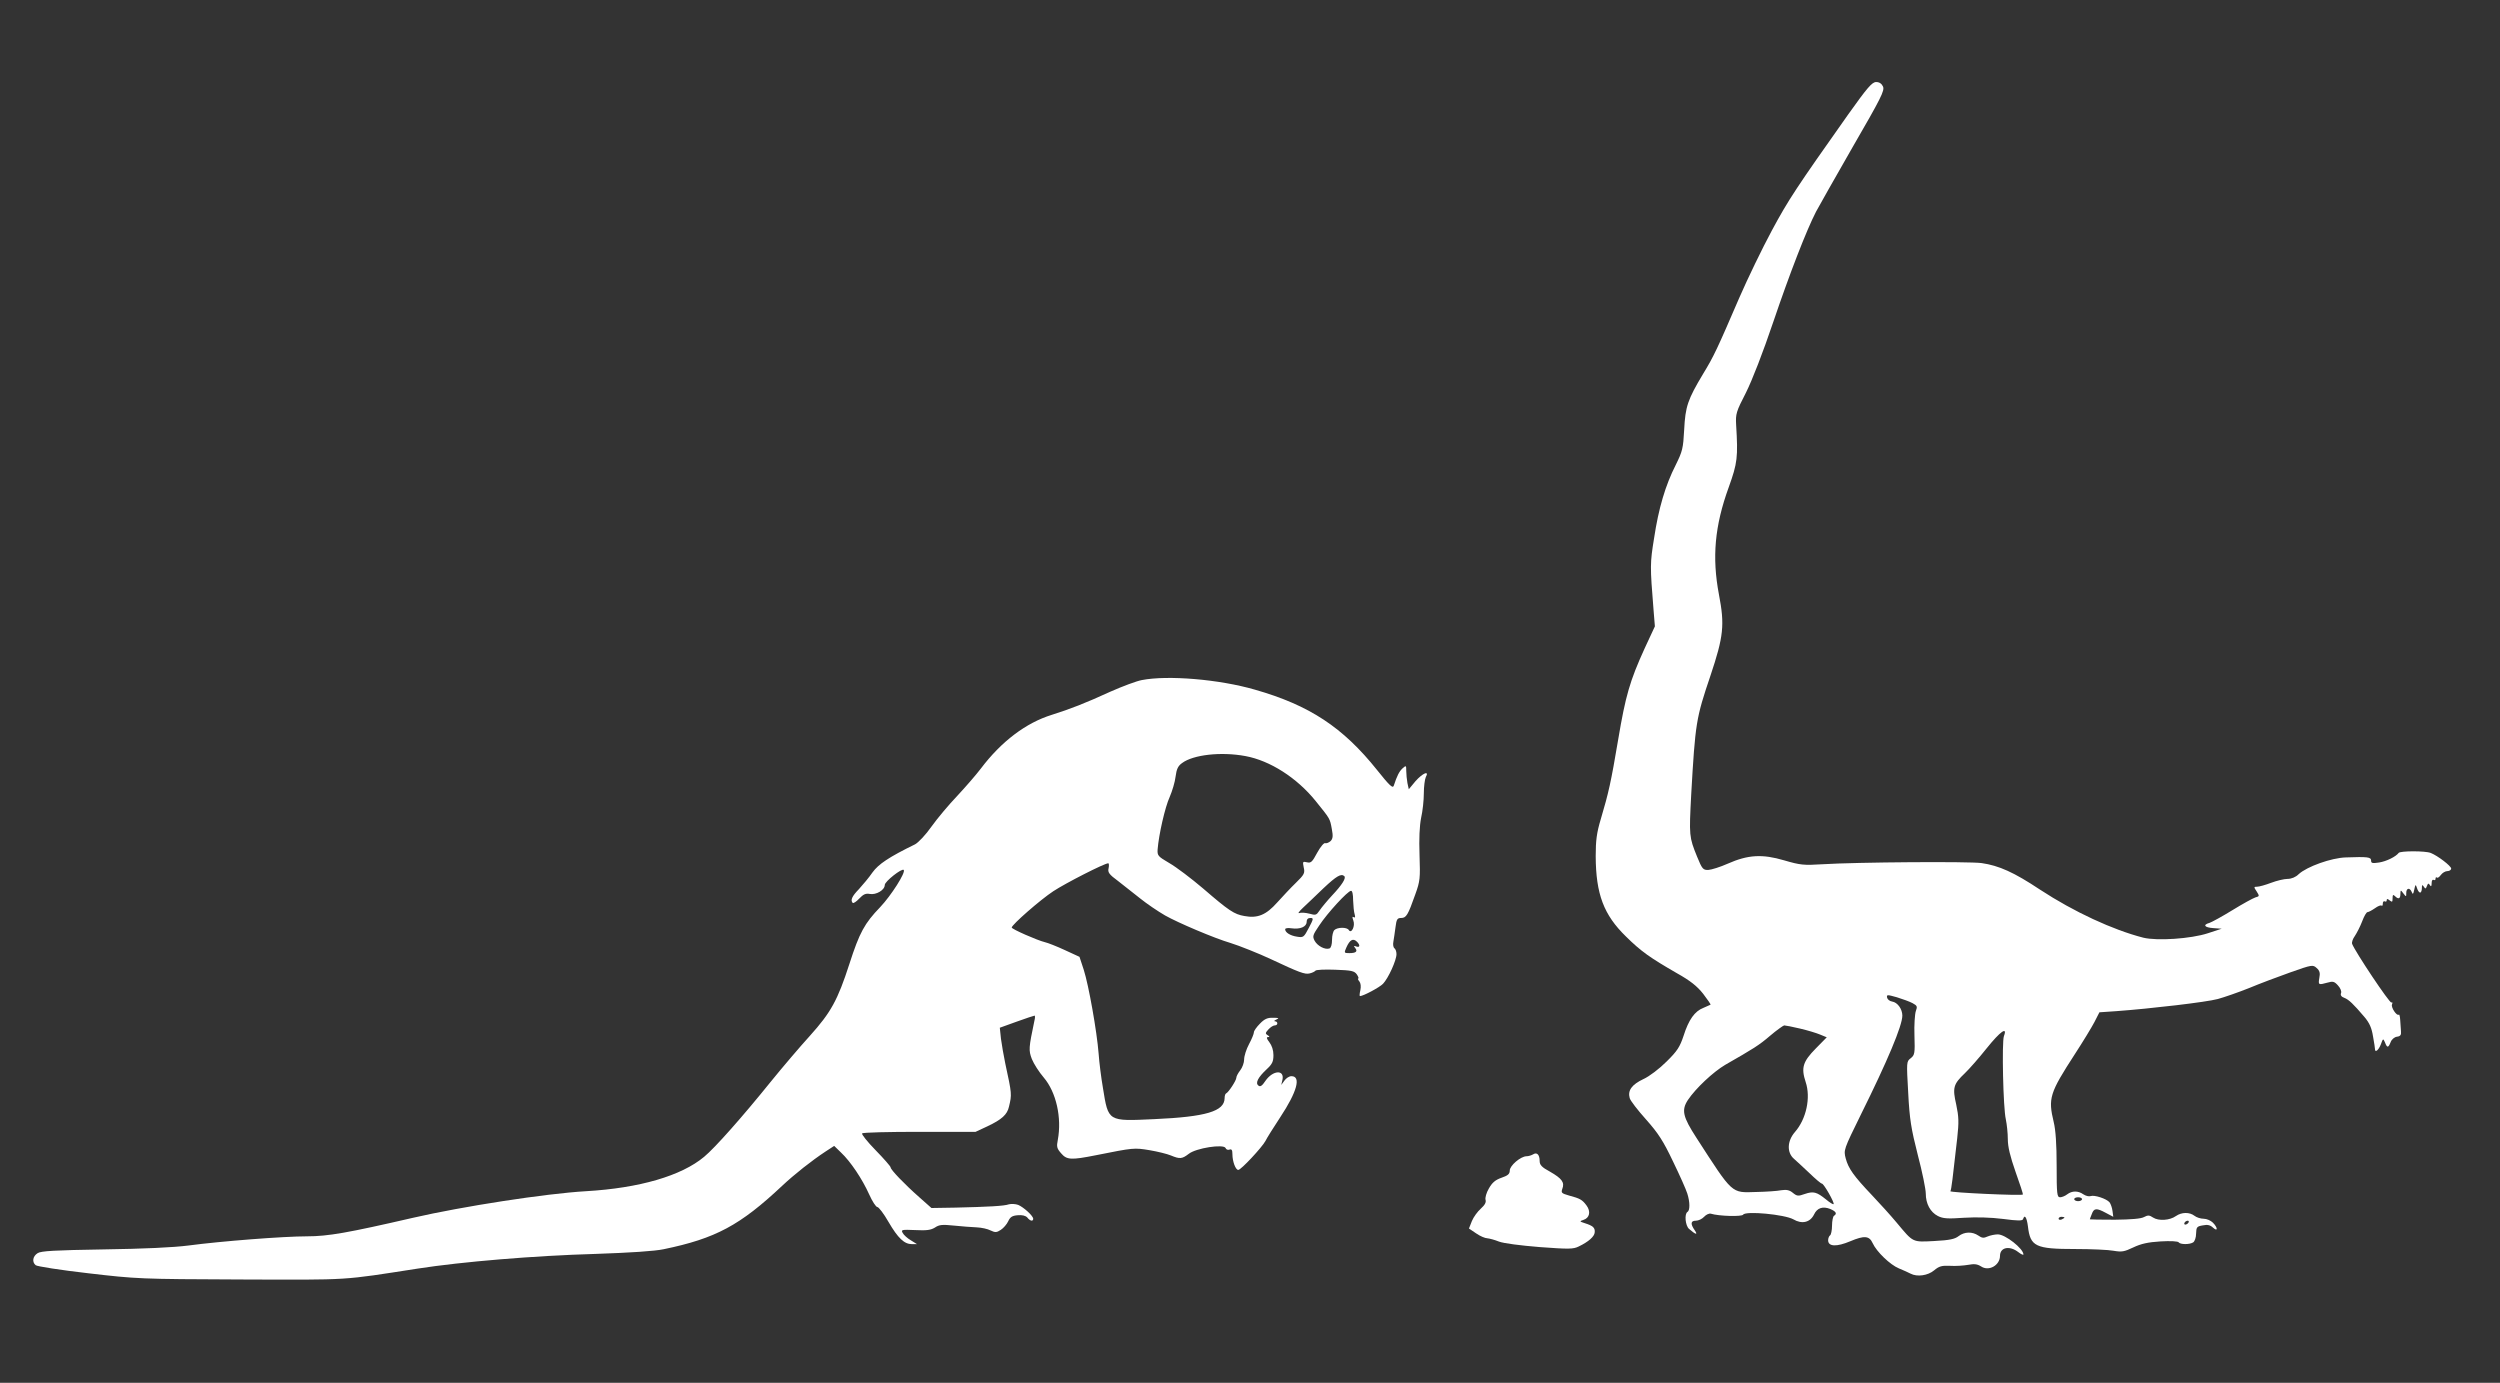
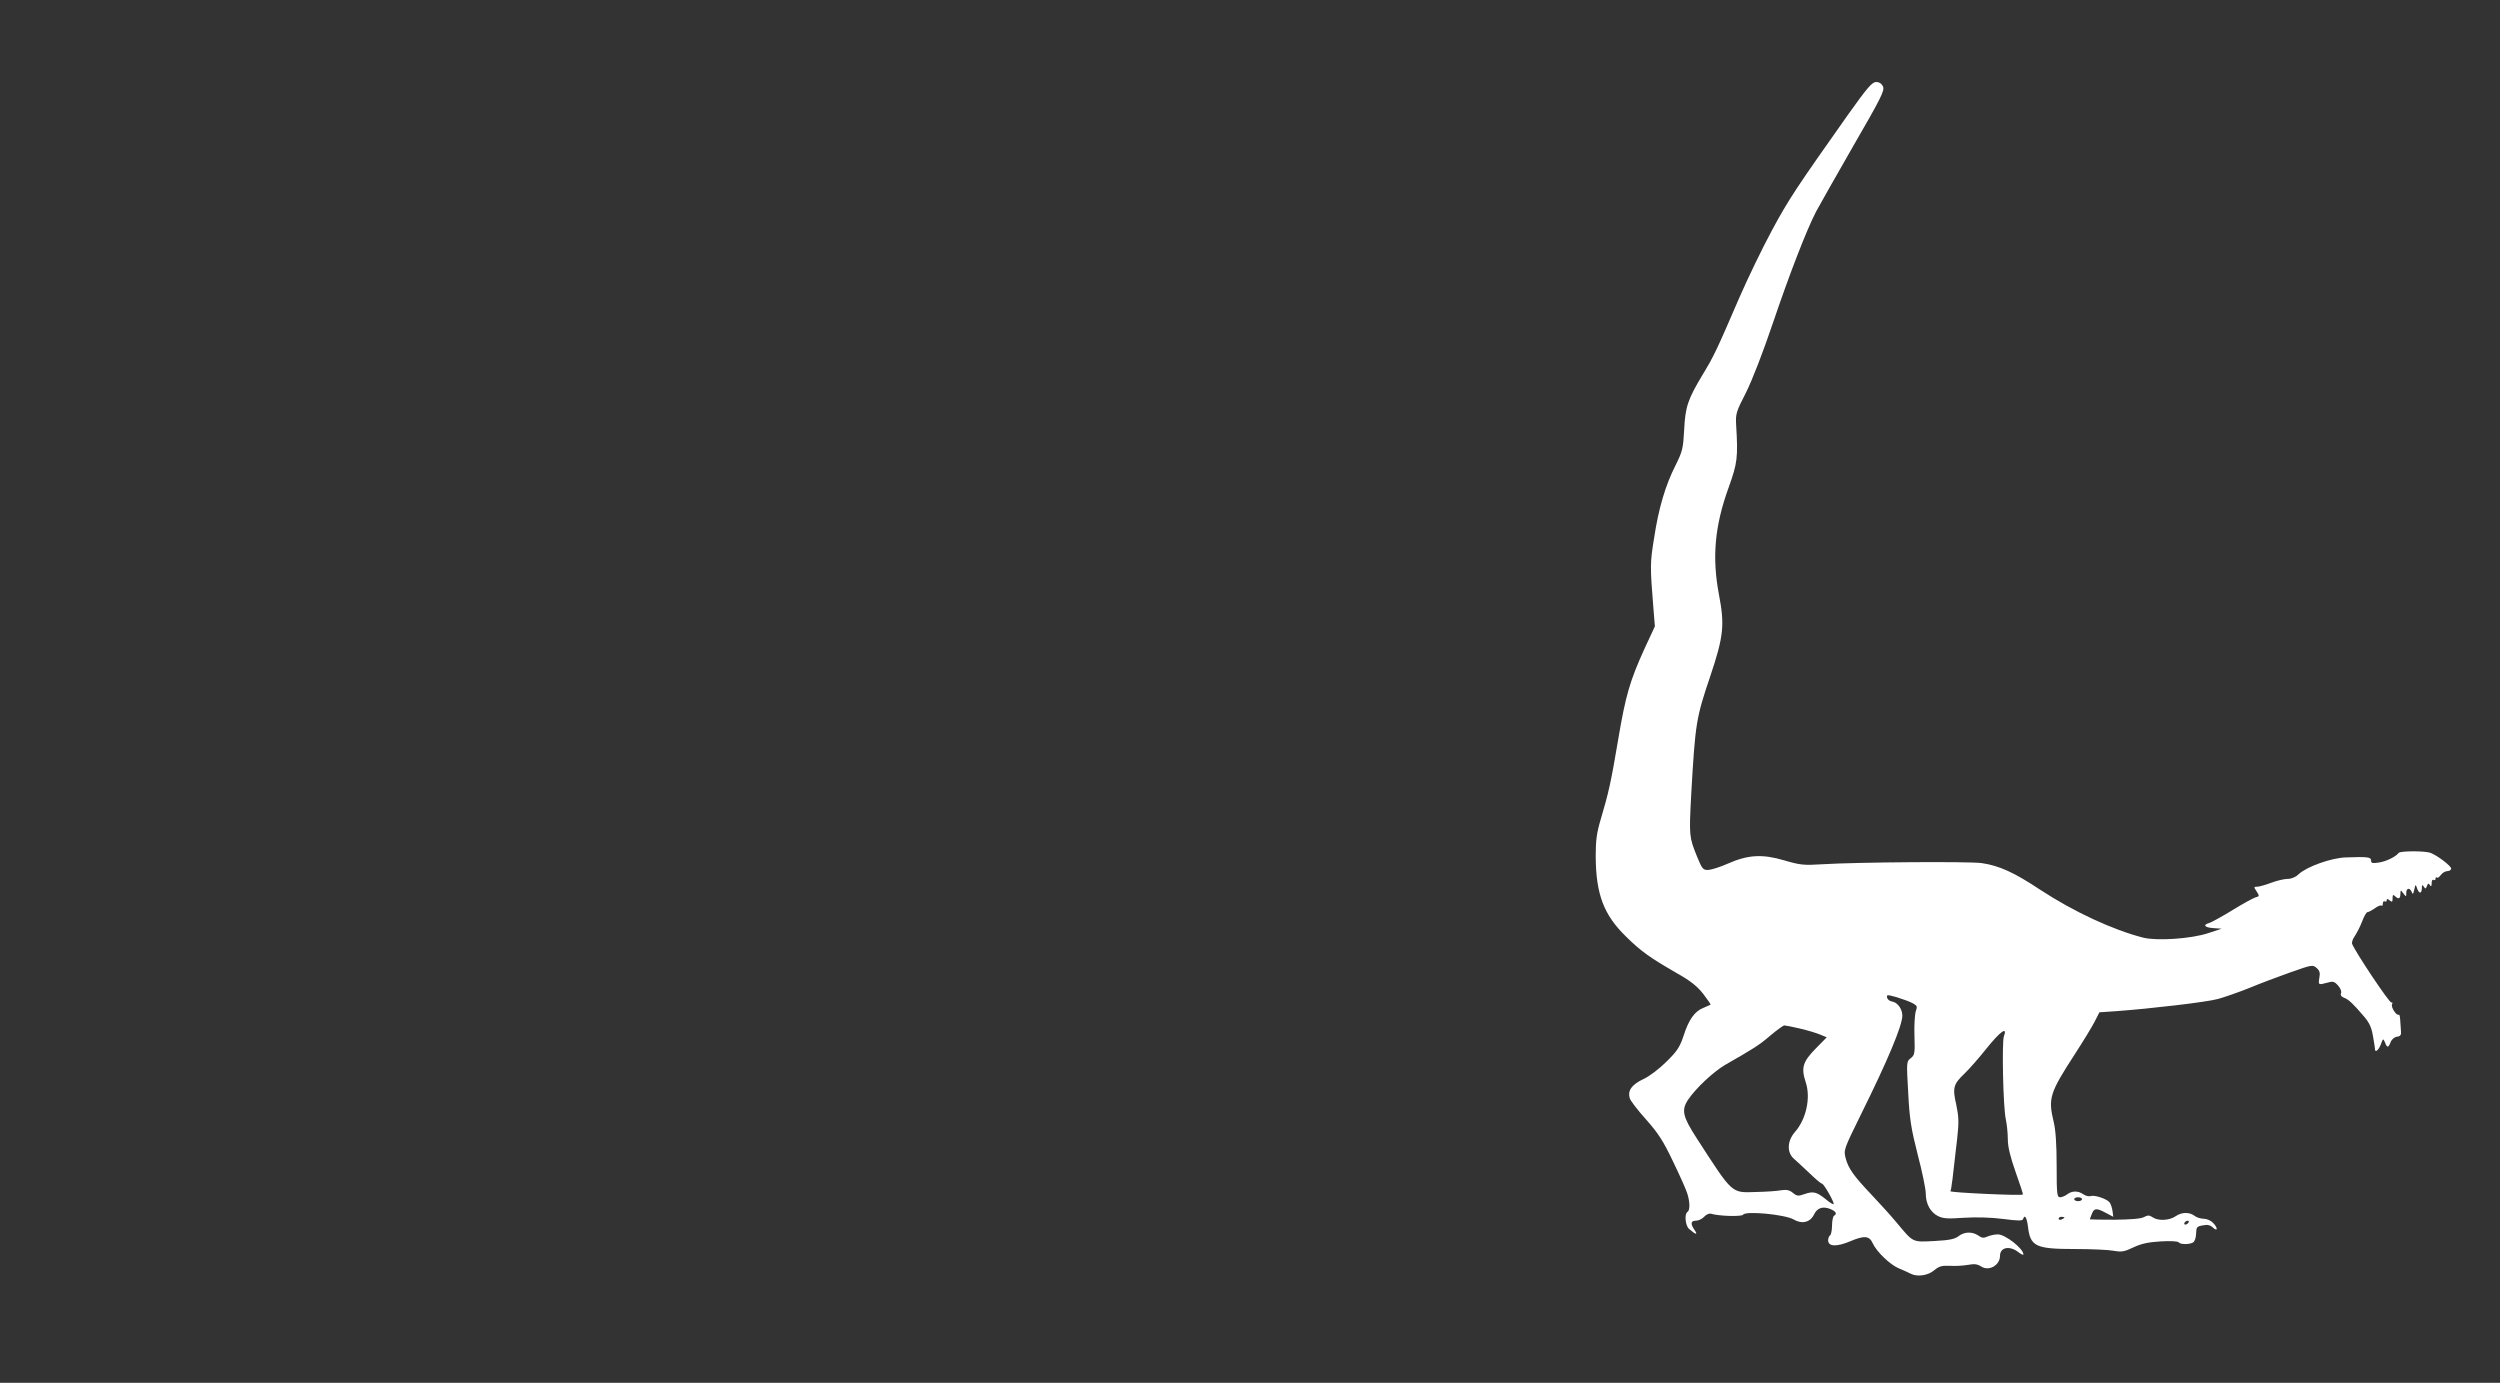
<svg xmlns="http://www.w3.org/2000/svg" version="1.0" width="1280pt" height="708pt" viewBox="0 0 1280 708" preserveAspectRatio="xMidYMid meet">
  <rect x="0" y="0" width="1280" height="708" fill="#333333" stroke="none" />
  <g transform="translate(0,708) scale(0.1,-0.1)" fill="#ffffff" stroke="none">
    <path d="M9462 6493 c-265 -375 -305 -435 -390 -593 -49 -91 -124 -246 -167 -345 -113 -262 -130 -299 -185 -389 -79 -132 -91 -167 -97 -286 -5 -96 -9 -111 -43 -180 -53 -104 -88 -222 -111 -375 -21 -129 -21 -142 -3 -366 l7 -86 -53 -114 c-75 -165 -97 -240 -135 -466 -37 -220 -49 -272 -89 -407 -21 -70 -26 -109 -26 -190 1 -194 41 -300 155 -411 78 -77 124 -109 261 -188 68 -38 103 -66 134 -105 23 -30 40 -55 38 -56 -1 -1 -18 -8 -36 -16 -45 -17 -76 -61 -102 -143 -19 -57 -32 -78 -87 -132 -37 -37 -88 -76 -119 -90 -59 -28 -81 -58 -70 -97 3 -13 41 -62 84 -110 63 -71 88 -110 138 -215 34 -70 67 -144 73 -164 14 -44 14 -86 1 -94 -17 -10 -11 -71 8 -87 34 -30 47 -33 29 -7 -23 33 -21 49 6 49 13 0 32 9 42 20 10 11 25 18 34 16 42 -13 160 -16 166 -5 13 20 212 1 257 -24 44 -26 86 -16 106 25 16 34 45 43 83 28 30 -13 36 -24 19 -35 -5 -3 -10 -26 -10 -50 0 -24 -5 -47 -10 -50 -5 -3 -10 -15 -10 -25 0 -33 43 -35 114 -5 71 30 97 28 114 -10 20 -44 90 -111 134 -129 24 -10 51 -22 60 -27 34 -18 89 -10 121 17 25 21 39 25 81 23 28 -2 70 1 93 5 31 6 47 4 66 -8 40 -27 97 6 97 54 0 44 49 54 94 19 14 -11 26 -16 26 -12 0 30 -93 103 -131 103 -15 0 -39 -5 -53 -11 -19 -9 -29 -8 -47 5 -31 21 -71 20 -101 -3 -19 -15 -46 -21 -124 -25 -114 -6 -107 -9 -193 94 -30 36 -87 99 -126 140 -95 100 -121 137 -135 189 -11 43 -11 44 78 225 136 274 212 455 212 506 0 34 -25 68 -52 72 -13 2 -24 11 -26 20 -3 16 0 16 50 2 29 -9 65 -22 80 -30 24 -13 26 -17 17 -41 -5 -15 -9 -71 -7 -125 3 -92 1 -100 -19 -116 -22 -17 -22 -18 -13 -177 7 -136 15 -184 49 -318 23 -87 41 -176 41 -198 0 -52 23 -95 62 -115 26 -13 49 -15 133 -9 66 4 137 2 201 -6 75 -10 99 -10 102 -1 8 26 19 10 25 -37 12 -103 38 -116 242 -116 83 0 171 -4 197 -9 41 -7 54 -5 100 17 40 19 75 27 140 31 51 3 90 1 93 -5 8 -11 55 -12 74 0 8 5 15 25 15 45 1 33 4 37 34 42 24 5 38 2 52 -11 26 -24 26 -1 0 25 -11 11 -32 20 -47 20 -16 0 -37 7 -47 15 -26 20 -66 19 -95 -1 -32 -23 -89 -26 -117 -8 -19 13 -27 13 -46 3 -15 -9 -66 -13 -150 -14 -71 0 -128 1 -128 2 0 1 4 13 10 27 11 31 24 32 72 6 l38 -20 -4 30 c-2 16 -9 36 -15 44 -16 19 -78 39 -97 32 -9 -3 -25 1 -37 9 -27 19 -58 19 -83 0 -10 -8 -27 -15 -36 -15 -16 0 -18 14 -18 163 0 107 -5 182 -15 222 -29 122 -22 147 109 349 41 63 86 137 100 164 l25 49 88 6 c176 13 459 46 518 62 33 9 105 34 160 56 55 23 151 59 213 81 110 39 114 39 133 22 16 -14 19 -26 14 -51 -6 -36 -5 -37 42 -24 27 8 35 6 53 -14 13 -14 20 -31 16 -40 -4 -10 2 -19 17 -24 23 -9 46 -31 103 -98 26 -31 37 -56 44 -100 6 -32 10 -61 10 -65 0 -20 19 -4 30 25 11 31 12 31 21 10 11 -29 17 -29 29 1 5 14 19 26 32 28 18 2 23 9 21 28 -1 14 -3 40 -4 58 -1 17 -4 30 -7 27 -10 -9 -41 37 -35 52 4 9 2 14 -3 10 -9 -5 -185 259 -201 300 -3 8 3 26 14 41 10 15 27 48 37 74 10 27 22 48 28 48 5 0 22 9 38 20 15 11 30 17 34 13 3 -3 6 1 6 11 0 9 5 14 10 11 6 -3 10 -1 10 6 0 8 4 8 15 -1 13 -10 15 -9 15 11 0 18 3 20 12 11 18 -18 28 -14 28 11 1 21 1 22 15 3 15 -19 15 -19 15 2 0 26 18 29 28 5 5 -14 8 -12 13 12 6 28 7 29 14 8 4 -13 11 -23 16 -23 5 0 9 10 9 23 0 17 2 19 10 7 8 -12 10 -12 16 4 5 14 9 15 15 4 6 -9 9 -6 9 10 0 13 4 20 10 17 6 -3 10 -1 10 6 0 7 3 9 7 6 3 -4 12 2 20 13 8 11 23 20 34 20 10 0 19 6 19 13 0 13 -69 66 -105 80 -27 11 -156 11 -164 0 -14 -19 -62 -43 -100 -49 -34 -5 -41 -4 -41 10 0 18 -18 20 -129 16 -74 -2 -200 -47 -242 -86 -15 -15 -37 -24 -57 -24 -17 0 -55 -9 -84 -20 -29 -11 -61 -20 -72 -20 -17 0 -17 -2 -2 -24 15 -24 15 -25 -7 -31 -12 -4 -65 -33 -117 -65 -52 -32 -105 -61 -117 -65 -36 -10 -27 -24 20 -27 l42 -3 -70 -23 c-88 -29 -261 -40 -331 -23 -156 40 -355 132 -529 246 -134 89 -210 123 -299 136 -65 9 -638 5 -816 -6 -95 -6 -113 -4 -195 20 -112 33 -185 29 -289 -17 -38 -17 -83 -31 -99 -32 -27 -1 -32 4 -58 68 -41 101 -41 107 -30 318 21 368 25 391 98 607 68 203 74 261 44 417 -36 190 -22 351 50 549 45 125 48 154 38 320 -3 56 0 67 50 164 32 64 87 205 141 365 83 245 169 467 218 562 12 23 96 171 187 330 147 254 165 290 156 311 -7 15 -19 23 -35 23 -21 0 -45 -28 -144 -167z m-247 -4679 c39 -9 85 -23 104 -31 l34 -14 -56 -57 c-67 -68 -76 -99 -52 -172 27 -80 3 -190 -55 -256 -40 -46 -42 -105 -5 -137 14 -12 50 -46 80 -74 30 -29 58 -53 63 -53 10 0 66 -99 60 -105 -2 -3 -20 8 -39 24 -47 38 -64 43 -108 28 -34 -12 -40 -12 -62 6 -17 14 -32 17 -59 13 -19 -4 -78 -8 -129 -9 -128 -4 -117 -14 -305 277 -70 108 -78 142 -44 194 40 60 130 144 191 180 145 83 173 100 230 149 34 29 67 52 72 53 6 0 42 -7 80 -16z m1045 -39 c-11 -30 -4 -368 10 -427 5 -24 10 -69 10 -100 0 -40 12 -89 40 -169 22 -61 39 -113 37 -115 -7 -7 -376 10 -371 17 5 8 12 66 35 272 9 82 8 109 -5 171 -20 87 -15 105 44 161 23 22 73 79 112 128 69 86 108 114 88 62z m400 -835 c0 -5 -9 -10 -20 -10 -11 0 -20 5 -20 10 0 6 9 10 20 10 11 0 20 -4 20 -10z m-90 -94 c0 -2 -7 -6 -15 -10 -8 -3 -15 -1 -15 4 0 6 7 10 15 10 8 0 15 -2 15 -4z m635 -26 c-3 -5 -11 -10 -16 -10 -6 0 -7 5 -4 10 3 6 11 10 16 10 6 0 7 -4 4 -10z" />
-     <path d="M5846 3598 c-27 -5 -99 -32 -160 -59 -131 -60 -206 -89 -301 -119 -132 -41 -258 -136 -363 -275 -25 -33 -80 -96 -121 -140 -42 -44 -101 -114 -131 -156 -30 -43 -68 -83 -85 -92 -133 -65 -187 -101 -218 -144 -17 -25 -49 -63 -69 -85 -36 -37 -45 -57 -32 -71 4 -3 19 7 33 22 21 22 33 28 54 24 33 -6 77 20 77 46 0 18 88 87 97 77 12 -12 -65 -132 -120 -190 -81 -84 -106 -130 -158 -291 -60 -186 -95 -249 -202 -368 -51 -56 -142 -163 -202 -237 -142 -176 -284 -337 -340 -383 -116 -97 -330 -160 -605 -176 -207 -12 -633 -78 -885 -136 -334 -77 -435 -95 -543 -95 -121 0 -442 -25 -607 -47 -78 -10 -229 -17 -435 -20 -251 -4 -320 -8 -337 -19 -26 -16 -30 -46 -10 -62 7 -6 128 -25 268 -41 249 -29 264 -30 784 -32 569 -2 511 -5 905 56 226 35 595 66 910 75 175 6 301 14 348 24 266 55 391 122 607 325 63 59 150 128 223 176 l43 28 35 -34 c49 -46 109 -136 144 -214 16 -36 35 -65 42 -65 7 0 33 -34 57 -76 49 -84 81 -114 120 -114 l26 0 -32 20 c-17 10 -36 27 -41 37 -10 17 -5 18 64 15 58 -3 80 0 101 13 22 15 38 16 97 10 39 -4 91 -8 116 -9 25 -1 57 -8 72 -16 23 -11 31 -11 52 3 14 9 31 29 38 44 10 22 21 29 49 31 23 2 40 -2 49 -12 14 -18 30 -21 30 -6 0 15 -50 60 -77 71 -14 5 -35 6 -47 3 -25 -9 -107 -13 -274 -17 l-123 -2 -62 55 c-75 66 -147 141 -147 153 0 5 -35 45 -77 88 -42 43 -73 82 -69 86 4 5 137 8 294 8 l287 0 60 28 c74 35 102 60 111 101 15 63 15 64 -19 221 -8 39 -18 95 -22 126 l-6 57 86 31 c47 17 89 31 92 31 3 0 3 -12 -1 -27 -29 -139 -30 -150 -13 -195 10 -25 37 -67 61 -95 64 -75 93 -206 72 -319 -7 -35 -5 -44 17 -69 29 -34 51 -35 177 -10 195 39 197 39 276 26 41 -7 90 -19 109 -27 46 -19 57 -18 91 8 37 30 180 52 189 30 3 -8 12 -11 20 -8 11 4 15 -2 15 -24 0 -36 16 -80 30 -80 14 0 121 115 139 148 7 15 42 70 76 122 86 130 108 210 57 210 -11 0 -27 -10 -36 -23 l-16 -22 6 26 c12 54 -49 50 -87 -5 -17 -26 -27 -32 -36 -24 -17 13 -2 42 43 84 28 26 34 39 34 72 0 25 -8 49 -21 66 -14 18 -16 26 -7 26 10 0 9 3 -2 10 -12 7 -12 12 4 29 11 12 25 21 33 21 17 0 17 20 1 21 -7 0 -4 4 7 9 16 7 13 9 -17 9 -28 1 -44 -6 -67 -30 -17 -17 -31 -37 -31 -44 0 -8 -11 -35 -25 -61 -14 -26 -25 -61 -25 -78 0 -17 -9 -42 -20 -56 -11 -14 -20 -31 -20 -38 0 -14 -40 -75 -52 -80 -5 -2 -8 -13 -8 -25 -1 -67 -95 -95 -360 -107 -239 -11 -235 -14 -263 160 -9 52 -19 131 -22 175 -9 115 -51 351 -76 429 l-22 67 -76 35 c-41 19 -87 37 -101 40 -38 9 -170 67 -170 75 0 14 146 142 213 186 64 42 262 143 281 143 4 0 5 -11 2 -25 -5 -21 1 -31 50 -67 31 -24 82 -64 113 -89 31 -25 88 -64 126 -86 65 -37 253 -117 335 -141 43 -13 150 -56 205 -82 147 -69 176 -80 200 -74 14 3 27 10 30 14 3 5 48 7 101 5 84 -3 98 -6 111 -24 8 -12 11 -21 7 -21 -3 0 -1 -7 6 -15 7 -9 9 -26 5 -45 -4 -16 -5 -30 -2 -30 17 0 101 45 118 63 27 28 69 120 69 152 0 13 -5 27 -11 30 -5 4 -8 19 -5 33 2 15 8 48 11 75 5 40 9 47 29 47 26 0 35 15 72 120 25 69 26 83 22 202 -3 84 0 149 8 190 8 35 14 91 14 126 0 35 5 72 10 83 20 36 -16 21 -53 -21 l-34 -41 -7 32 c-3 17 -6 45 -6 62 0 29 -1 29 -19 13 -17 -16 -28 -37 -45 -89 -5 -15 -22 1 -85 80 -175 219 -346 332 -626 412 -183 53 -446 75 -579 49z m530 -389 c126 -23 264 -111 360 -230 75 -93 73 -89 83 -144 7 -36 5 -49 -6 -61 -9 -8 -21 -13 -28 -11 -6 3 -24 -18 -41 -49 -25 -47 -32 -54 -52 -49 -22 5 -23 4 -17 -26 7 -29 3 -37 -39 -78 -26 -25 -69 -71 -97 -102 -56 -63 -100 -82 -168 -69 -52 9 -79 27 -210 140 -61 52 -139 111 -174 131 -58 34 -62 38 -60 70 6 76 38 217 62 269 13 30 27 77 30 104 5 38 12 54 33 69 57 43 200 59 324 36z m507 -615 c10 -10 -12 -45 -63 -99 -25 -27 -54 -62 -64 -77 -16 -24 -20 -25 -52 -16 -20 5 -43 7 -52 3 -9 -3 0 9 19 27 19 18 67 63 106 101 66 62 90 76 106 61z m45 -124 c1 -28 4 -60 8 -72 4 -14 2 -18 -5 -14 -8 5 -8 0 -2 -17 11 -28 -10 -70 -23 -49 -9 16 -59 15 -74 0 -7 -7 -12 -29 -12 -50 0 -23 -5 -41 -13 -44 -22 -8 -61 12 -76 39 -12 23 -10 29 23 78 42 64 146 177 163 178 7 1 11 -18 11 -49z m-227 -141 c-25 -48 -28 -50 -59 -45 -36 5 -62 22 -62 38 0 6 14 8 33 5 44 -6 77 8 77 33 0 13 7 20 19 20 17 0 17 -4 -8 -51z m247 -71 c17 -17 15 -31 -4 -24 -13 5 -14 4 -6 -7 15 -18 5 -27 -29 -27 -27 0 -28 1 -16 28 18 41 35 50 55 30z" />
-     <path d="M7850 1170 c-8 -5 -24 -10 -34 -10 -30 0 -86 -48 -86 -73 0 -18 -10 -26 -42 -37 -32 -11 -48 -25 -65 -55 -13 -22 -20 -48 -17 -58 4 -13 -4 -27 -24 -45 -17 -15 -38 -44 -46 -64 l-15 -38 37 -25 c20 -14 46 -25 57 -25 11 -1 38 -8 60 -17 24 -9 109 -20 208 -28 149 -11 172 -11 200 3 50 24 81 51 82 73 2 23 -9 33 -50 46 -28 9 -29 10 -8 17 32 10 39 43 16 74 -22 30 -34 36 -90 51 -38 11 -41 14 -34 34 13 33 -2 53 -63 88 -43 23 -53 35 -53 55 0 32 -14 46 -33 34z" />
  </g>
</svg>